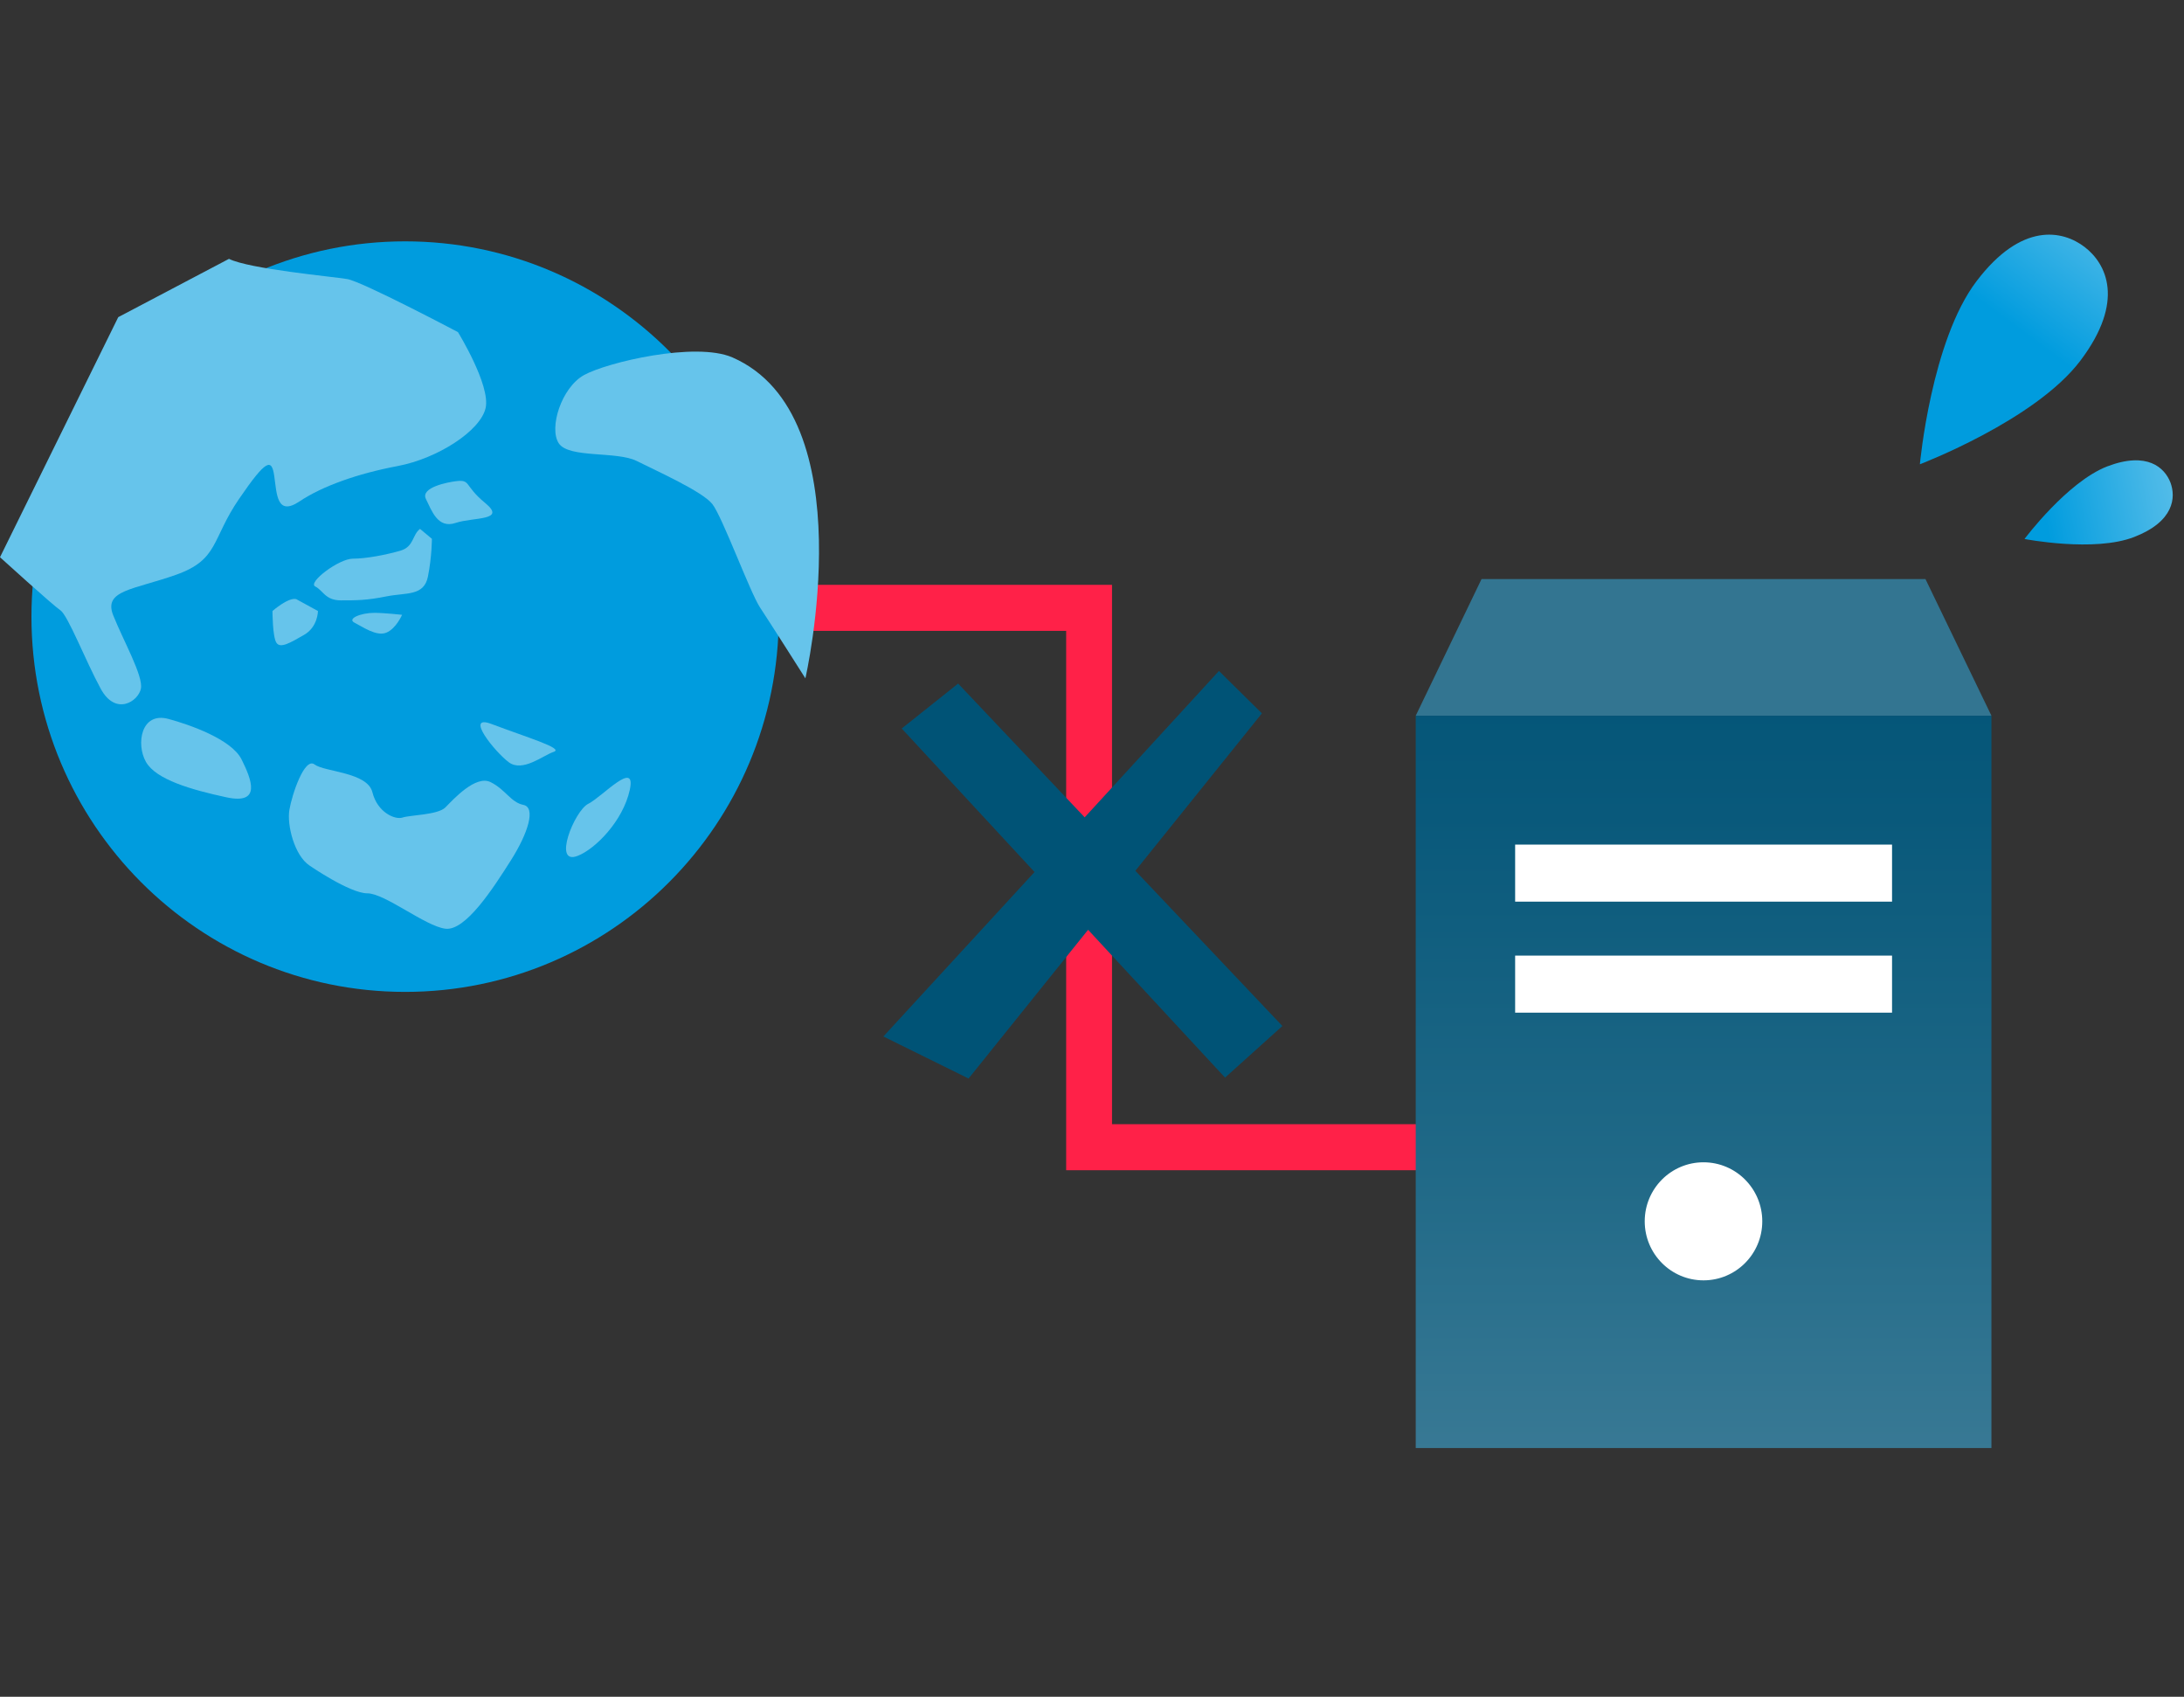
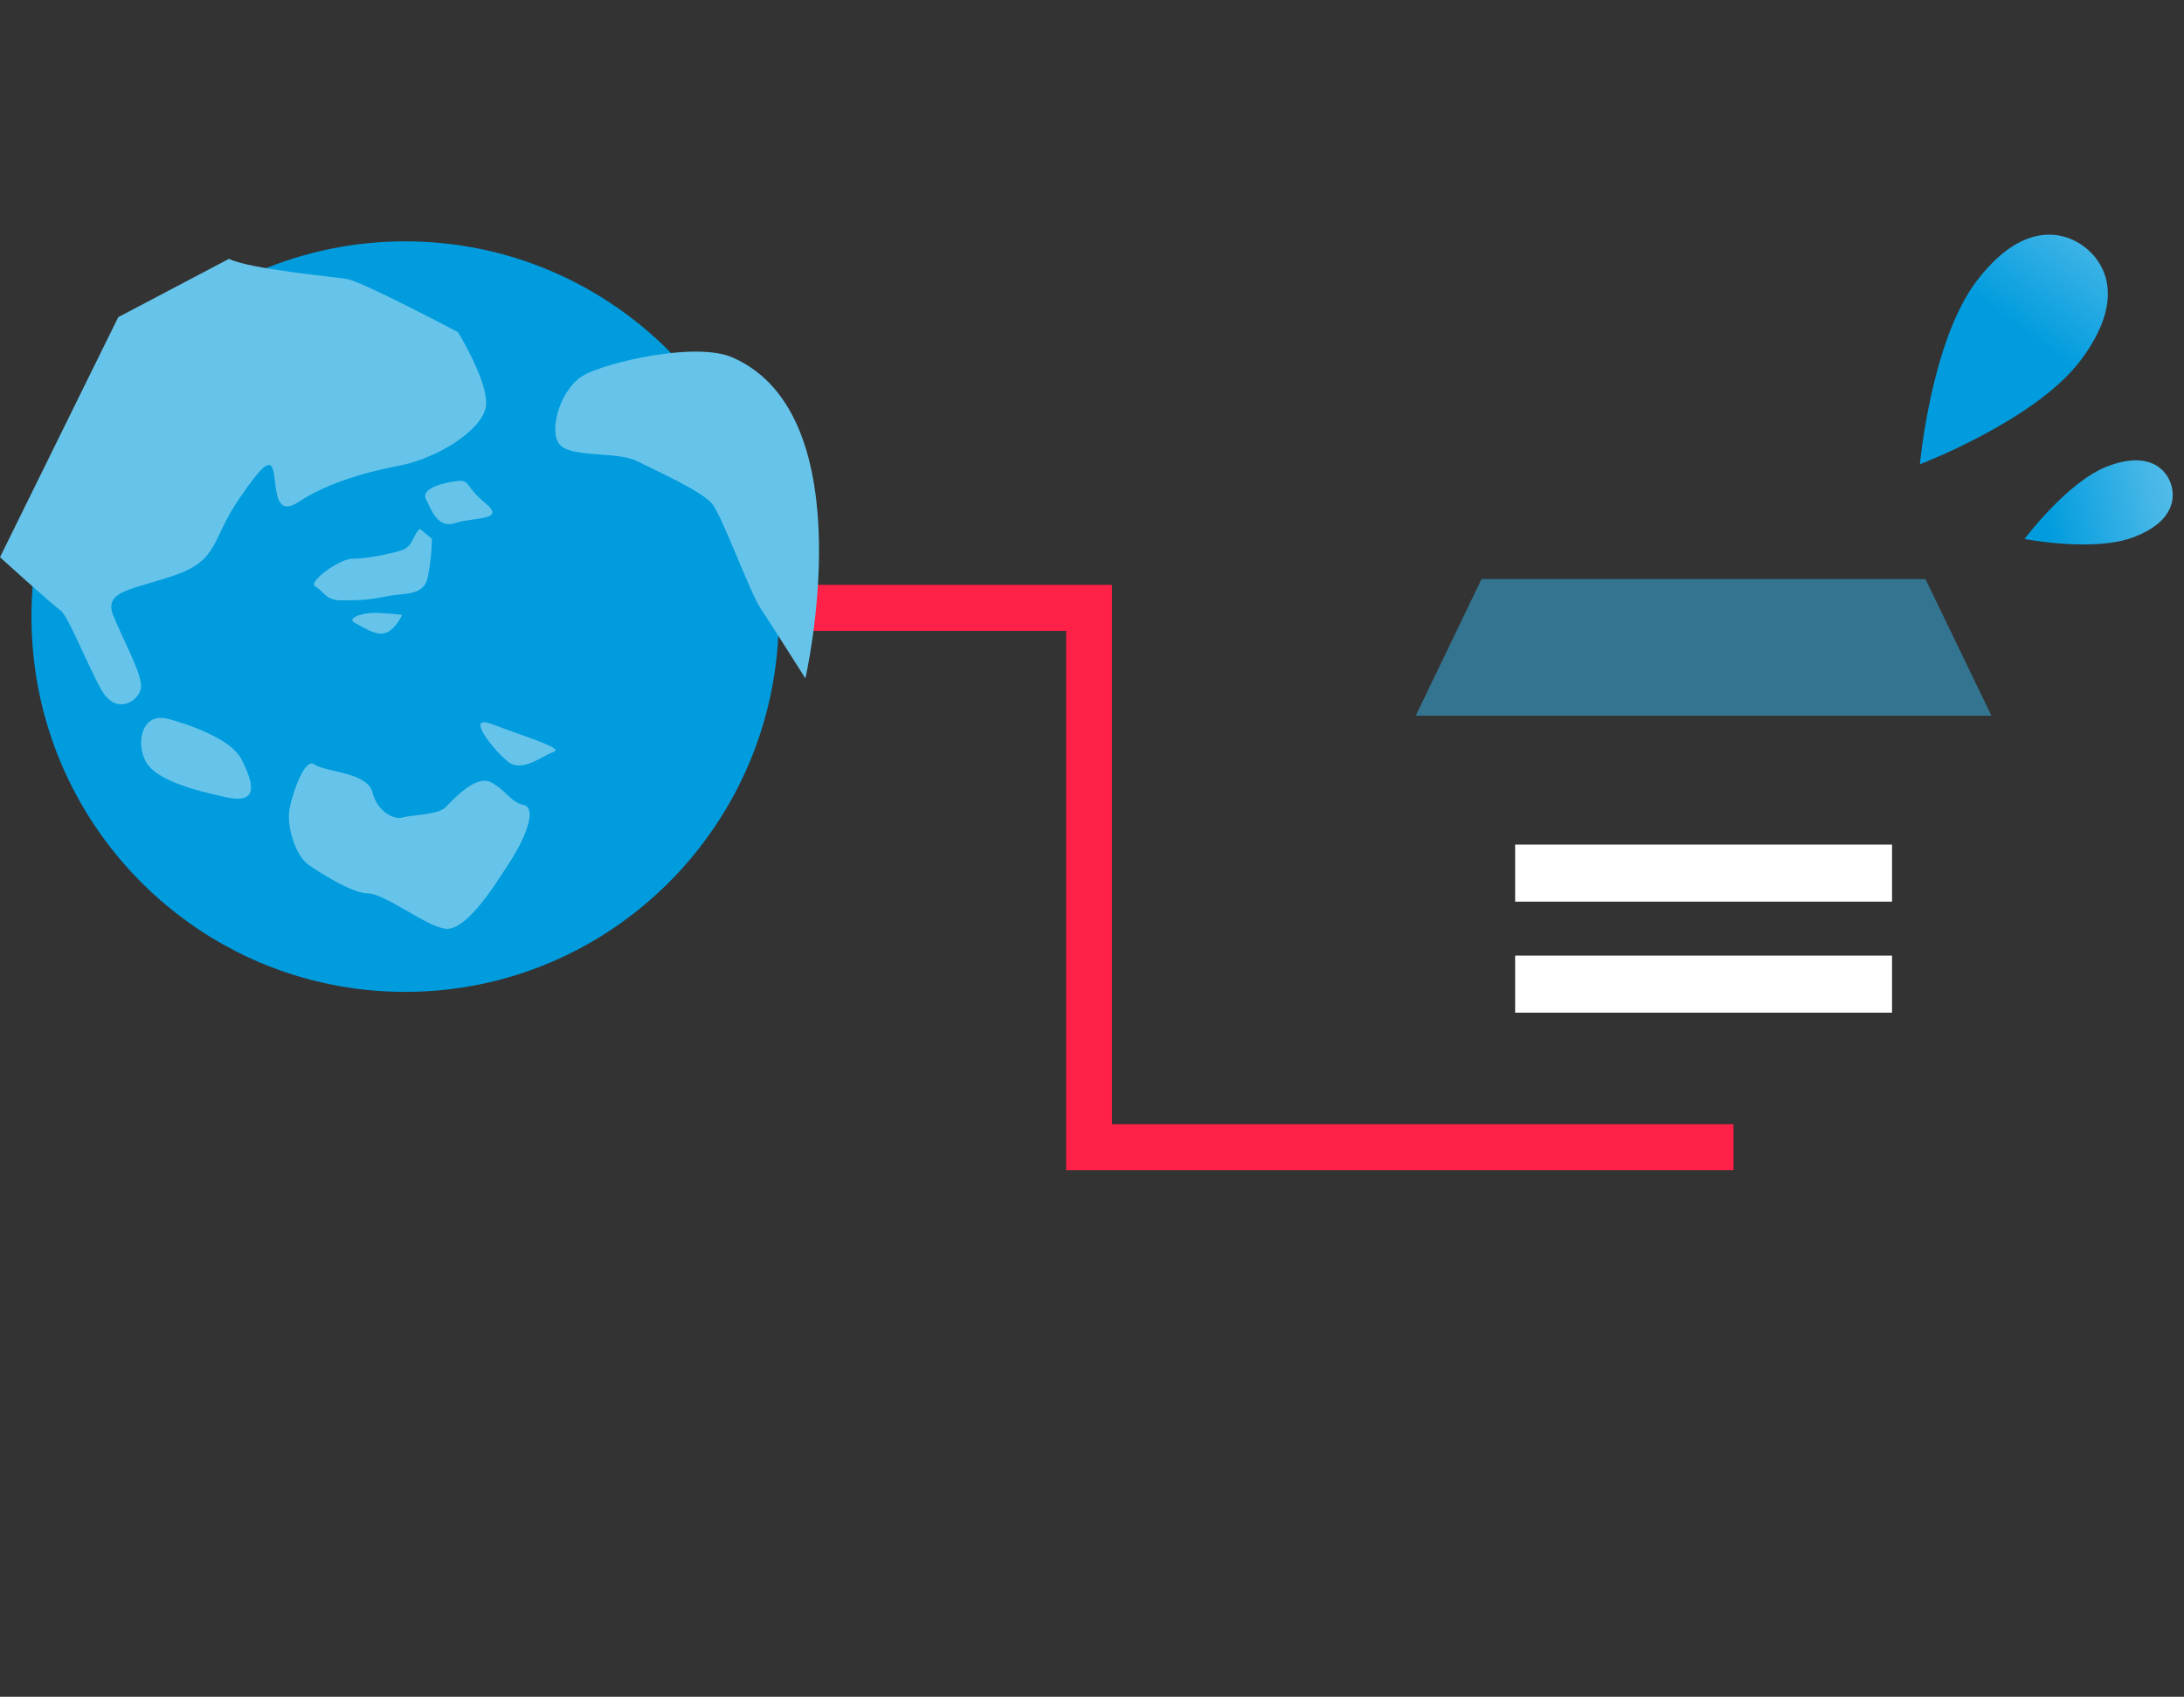
<svg xmlns="http://www.w3.org/2000/svg" width="103" height="80" viewBox="0 0 103 80" fill="none">
  <rect x="0" y="0" width="103" height="80" fill="#333333" stroke="none" />
  <path d="M81.755 55.174H50.282V29.744H27.116V27.574H52.444V53.004H81.755V55.174Z" fill="#FF2148" />
-   <path d="M60.479 48.374L53.545 41.055L59.513 33.633L57.487 31.634L51.155 38.536L45.187 32.229L42.526 34.348L48.79 41.114L41.661 48.868L45.679 50.851L51.316 43.838L57.775 50.808L60.479 48.374Z" fill="#005376" />
  <path d="M19.106 46.766C28.838 46.766 36.728 38.844 36.728 29.072C36.728 19.3 28.838 11.379 19.106 11.379C9.373 11.379 1.483 19.3 1.483 29.072C1.483 38.844 9.373 46.766 19.106 46.766Z" fill="#009CDE" />
  <path d="M10.799 12.204C11.748 12.681 15.664 13.038 16.376 13.157C17.088 13.276 21.598 15.659 21.598 15.659C21.598 15.659 23.14 18.162 22.903 19.234C22.666 20.306 20.648 21.617 18.75 21.974C16.851 22.332 15.19 22.927 14.122 23.642C13.054 24.357 13.054 23.285 12.935 22.451C12.816 21.617 12.579 21.617 11.274 23.523C9.968 25.43 10.324 26.383 8.307 27.098C6.289 27.813 4.865 27.821 5.34 29.013C5.815 30.204 6.764 31.872 6.645 32.468C6.527 33.064 5.459 33.779 4.747 32.468C4.035 31.157 3.204 29.013 2.848 28.774C2.492 28.536 0 26.272 0 26.272L5.577 14.953L10.799 12.204Z" fill="#66C4EB" />
  <path d="M7.951 33.898C8.926 34.162 10.918 34.851 11.392 35.804C11.867 36.758 12.342 37.949 10.68 37.592C9.019 37.234 7.357 36.758 6.883 35.923C6.408 35.089 6.645 33.54 7.951 33.898Z" fill="#66C4EB" />
  <path d="M14.596 40.808C13.884 40.332 13.528 38.902 13.647 38.187C13.766 37.472 14.359 35.685 14.834 36.042C15.308 36.4 17.326 36.4 17.563 37.353C17.8 38.306 18.631 38.664 18.987 38.545C19.343 38.425 20.648 38.425 21.005 38.068C21.36 37.711 22.428 36.519 23.14 36.877C23.852 37.234 24.09 37.83 24.683 37.949C25.277 38.068 24.921 39.26 24.09 40.57C23.259 41.881 21.954 43.906 21.005 43.787C20.055 43.668 18.156 42.119 17.326 42.119C16.495 42.119 14.596 40.808 14.596 40.808Z" fill="#66C4EB" />
  <path d="M21.488 22.689C21.157 22.732 19.809 22.97 20.089 23.532C20.369 24.094 20.648 24.936 21.488 24.655C22.327 24.374 23.912 24.562 22.886 23.719C21.861 22.877 22.225 22.596 21.488 22.689Z" fill="#66C4EB" />
  <path d="M19.809 24.936C19.436 25.217 19.529 25.779 18.877 25.966C18.224 26.153 17.292 26.34 16.639 26.34C15.986 26.34 14.495 27.464 14.867 27.651C15.241 27.838 15.334 28.306 16.08 28.306C16.826 28.306 17.292 28.306 18.224 28.119C19.157 27.932 19.996 28.119 20.182 27.183C20.369 26.247 20.369 25.404 20.369 25.404L19.809 24.936Z" fill="#66C4EB" />
  <path d="M17.656 28.894C17.004 28.894 16.351 29.174 16.724 29.362C17.097 29.549 17.75 30.017 18.216 29.83C18.682 29.642 18.962 28.987 18.962 28.987C18.962 28.987 18.122 28.894 17.656 28.894Z" fill="#66C4EB" />
-   <path d="M13.969 28.247C13.596 28.153 12.85 28.808 12.85 28.808C12.85 28.808 12.85 30.026 13.037 30.306C13.223 30.587 13.689 30.306 14.342 29.932C14.995 29.558 14.995 28.808 14.995 28.808L13.969 28.247Z" fill="#66C4EB" />
  <path d="M34.541 16.851C32.795 16.094 28.608 17.089 27.54 17.685C26.472 18.281 25.878 20.187 26.353 20.902C26.828 21.617 29.082 21.259 30.032 21.736C30.981 22.213 33.117 23.166 33.592 23.762C34.066 24.357 35.372 27.932 35.847 28.647C36.321 29.362 37.983 31.983 37.983 31.983C37.983 31.983 40.831 19.6 34.541 16.851Z" fill="#66C4EB" />
  <path d="M23.183 34.136C24.87 34.774 26.607 35.285 26.116 35.447C25.624 35.608 24.649 36.425 23.997 35.94C23.344 35.455 21.878 33.642 23.183 34.136Z" fill="#66C4EB" />
-   <path d="M27.252 40.349C26.039 40.834 27.09 38.221 27.743 37.898C28.396 37.575 30.023 35.77 29.701 37.243C29.379 38.715 28.074 40.026 27.252 40.349Z" fill="#66C4EB" />
-   <path d="M93.918 33.745H66.768V68.272H93.918V33.745Z" fill="url(#paint0_linear)" />
  <path d="M89.231 39.821H71.456V42.511H89.231V39.821Z" fill="white" />
  <path d="M89.231 45.055H71.456V47.745H89.231V45.055Z" fill="white" />
  <path d="M93.918 33.744H66.768L69.871 27.302H90.807L93.918 33.744Z" fill="#337591" />
-   <path d="M80.339 60.366C81.87 60.366 83.111 59.12 83.111 57.583C83.111 56.046 81.87 54.8 80.339 54.8C78.808 54.8 77.567 56.046 77.567 57.583C77.567 59.12 78.808 60.366 80.339 60.366Z" fill="white" />
  <path d="M90.544 21.889C90.544 21.889 95.986 19.821 98.114 17.004C100.241 14.187 99.334 12.425 98.309 11.642C97.283 10.859 95.342 10.451 93.215 13.259C91.078 16.068 90.544 21.889 90.544 21.889Z" fill="url(#paint1_linear)" />
  <path d="M95.478 25.412C95.478 25.412 98.766 26.051 100.648 25.319C102.538 24.587 102.623 23.446 102.36 22.748C102.089 22.051 101.267 21.268 99.377 21.991C97.487 22.723 95.478 25.412 95.478 25.412Z" fill="url(#paint2_linear)" />
  <defs>
    <linearGradient id="paint0_linear" x1="80.34" y1="150.565" x2="80.34" y2="28.058" gradientUnits="userSpaceOnUse">
      <stop stop-color="white" />
      <stop offset="0.191" stop-color="#BED3DC" />
      <stop offset="0.41" stop-color="#7BA6B8" />
      <stop offset="0.608" stop-color="#46829C" />
      <stop offset="0.779" stop-color="#206987" />
      <stop offset="0.915" stop-color="#09597B" />
      <stop offset="1" stop-color="#005376" />
    </linearGradient>
    <linearGradient id="paint1_linear" x1="119.568" y1="-17.612" x2="93.695" y2="17.352" gradientUnits="userSpaceOnUse">
      <stop stop-color="white" />
      <stop offset="0.13" stop-color="#FBFEFF" />
      <stop offset="0.25" stop-color="#F0F9FD" />
      <stop offset="0.367" stop-color="#DDF2FB" />
      <stop offset="0.481" stop-color="#C3E8F7" />
      <stop offset="0.593" stop-color="#A1DAF3" />
      <stop offset="0.704" stop-color="#77CAED" />
      <stop offset="0.814" stop-color="#46B7E7" />
      <stop offset="0.921" stop-color="#0EA1E0" />
      <stop offset="0.946" stop-color="#009CDE" />
    </linearGradient>
    <linearGradient id="paint2_linear" x1="132.624" y1="17.198" x2="94.349" y2="24.752" gradientUnits="userSpaceOnUse">
      <stop stop-color="white" />
      <stop offset="0.13" stop-color="#FBFEFF" />
      <stop offset="0.25" stop-color="#F0F9FD" />
      <stop offset="0.367" stop-color="#DDF2FB" />
      <stop offset="0.481" stop-color="#C3E8F7" />
      <stop offset="0.593" stop-color="#A1DAF3" />
      <stop offset="0.704" stop-color="#77CAED" />
      <stop offset="0.814" stop-color="#46B7E7" />
      <stop offset="0.921" stop-color="#0EA1E0" />
      <stop offset="0.946" stop-color="#009CDE" />
    </linearGradient>
  </defs>
</svg>